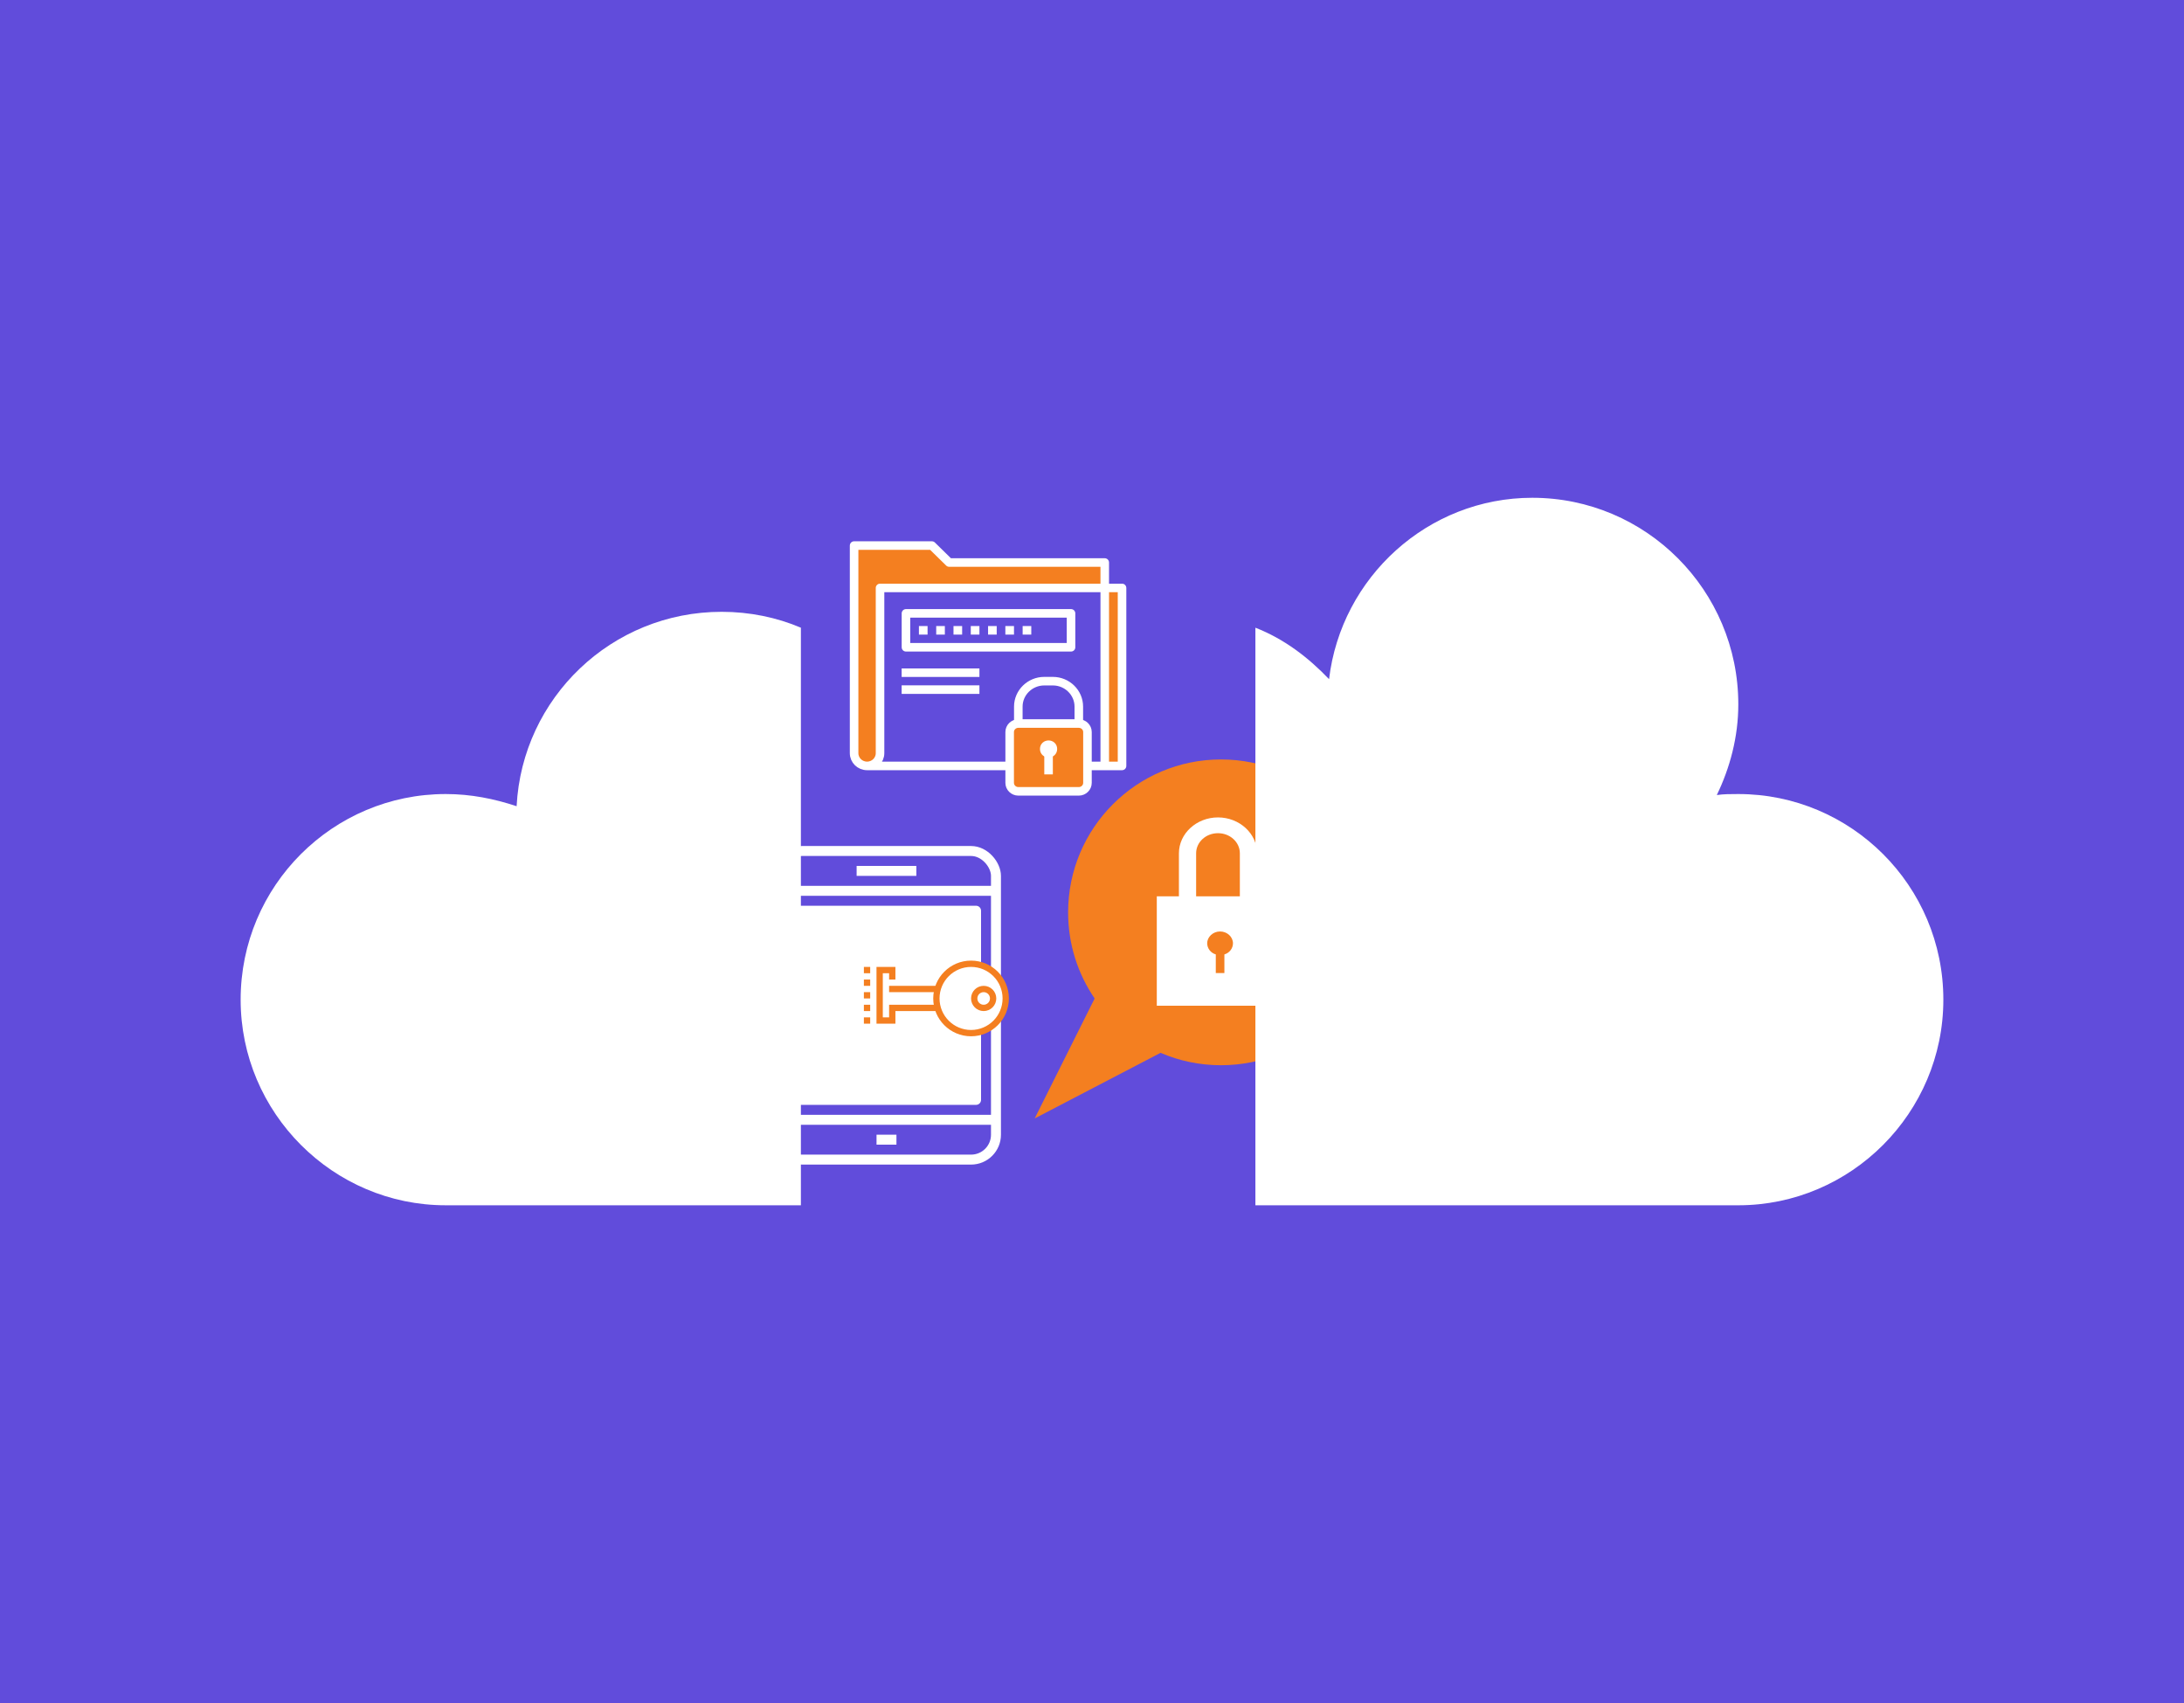
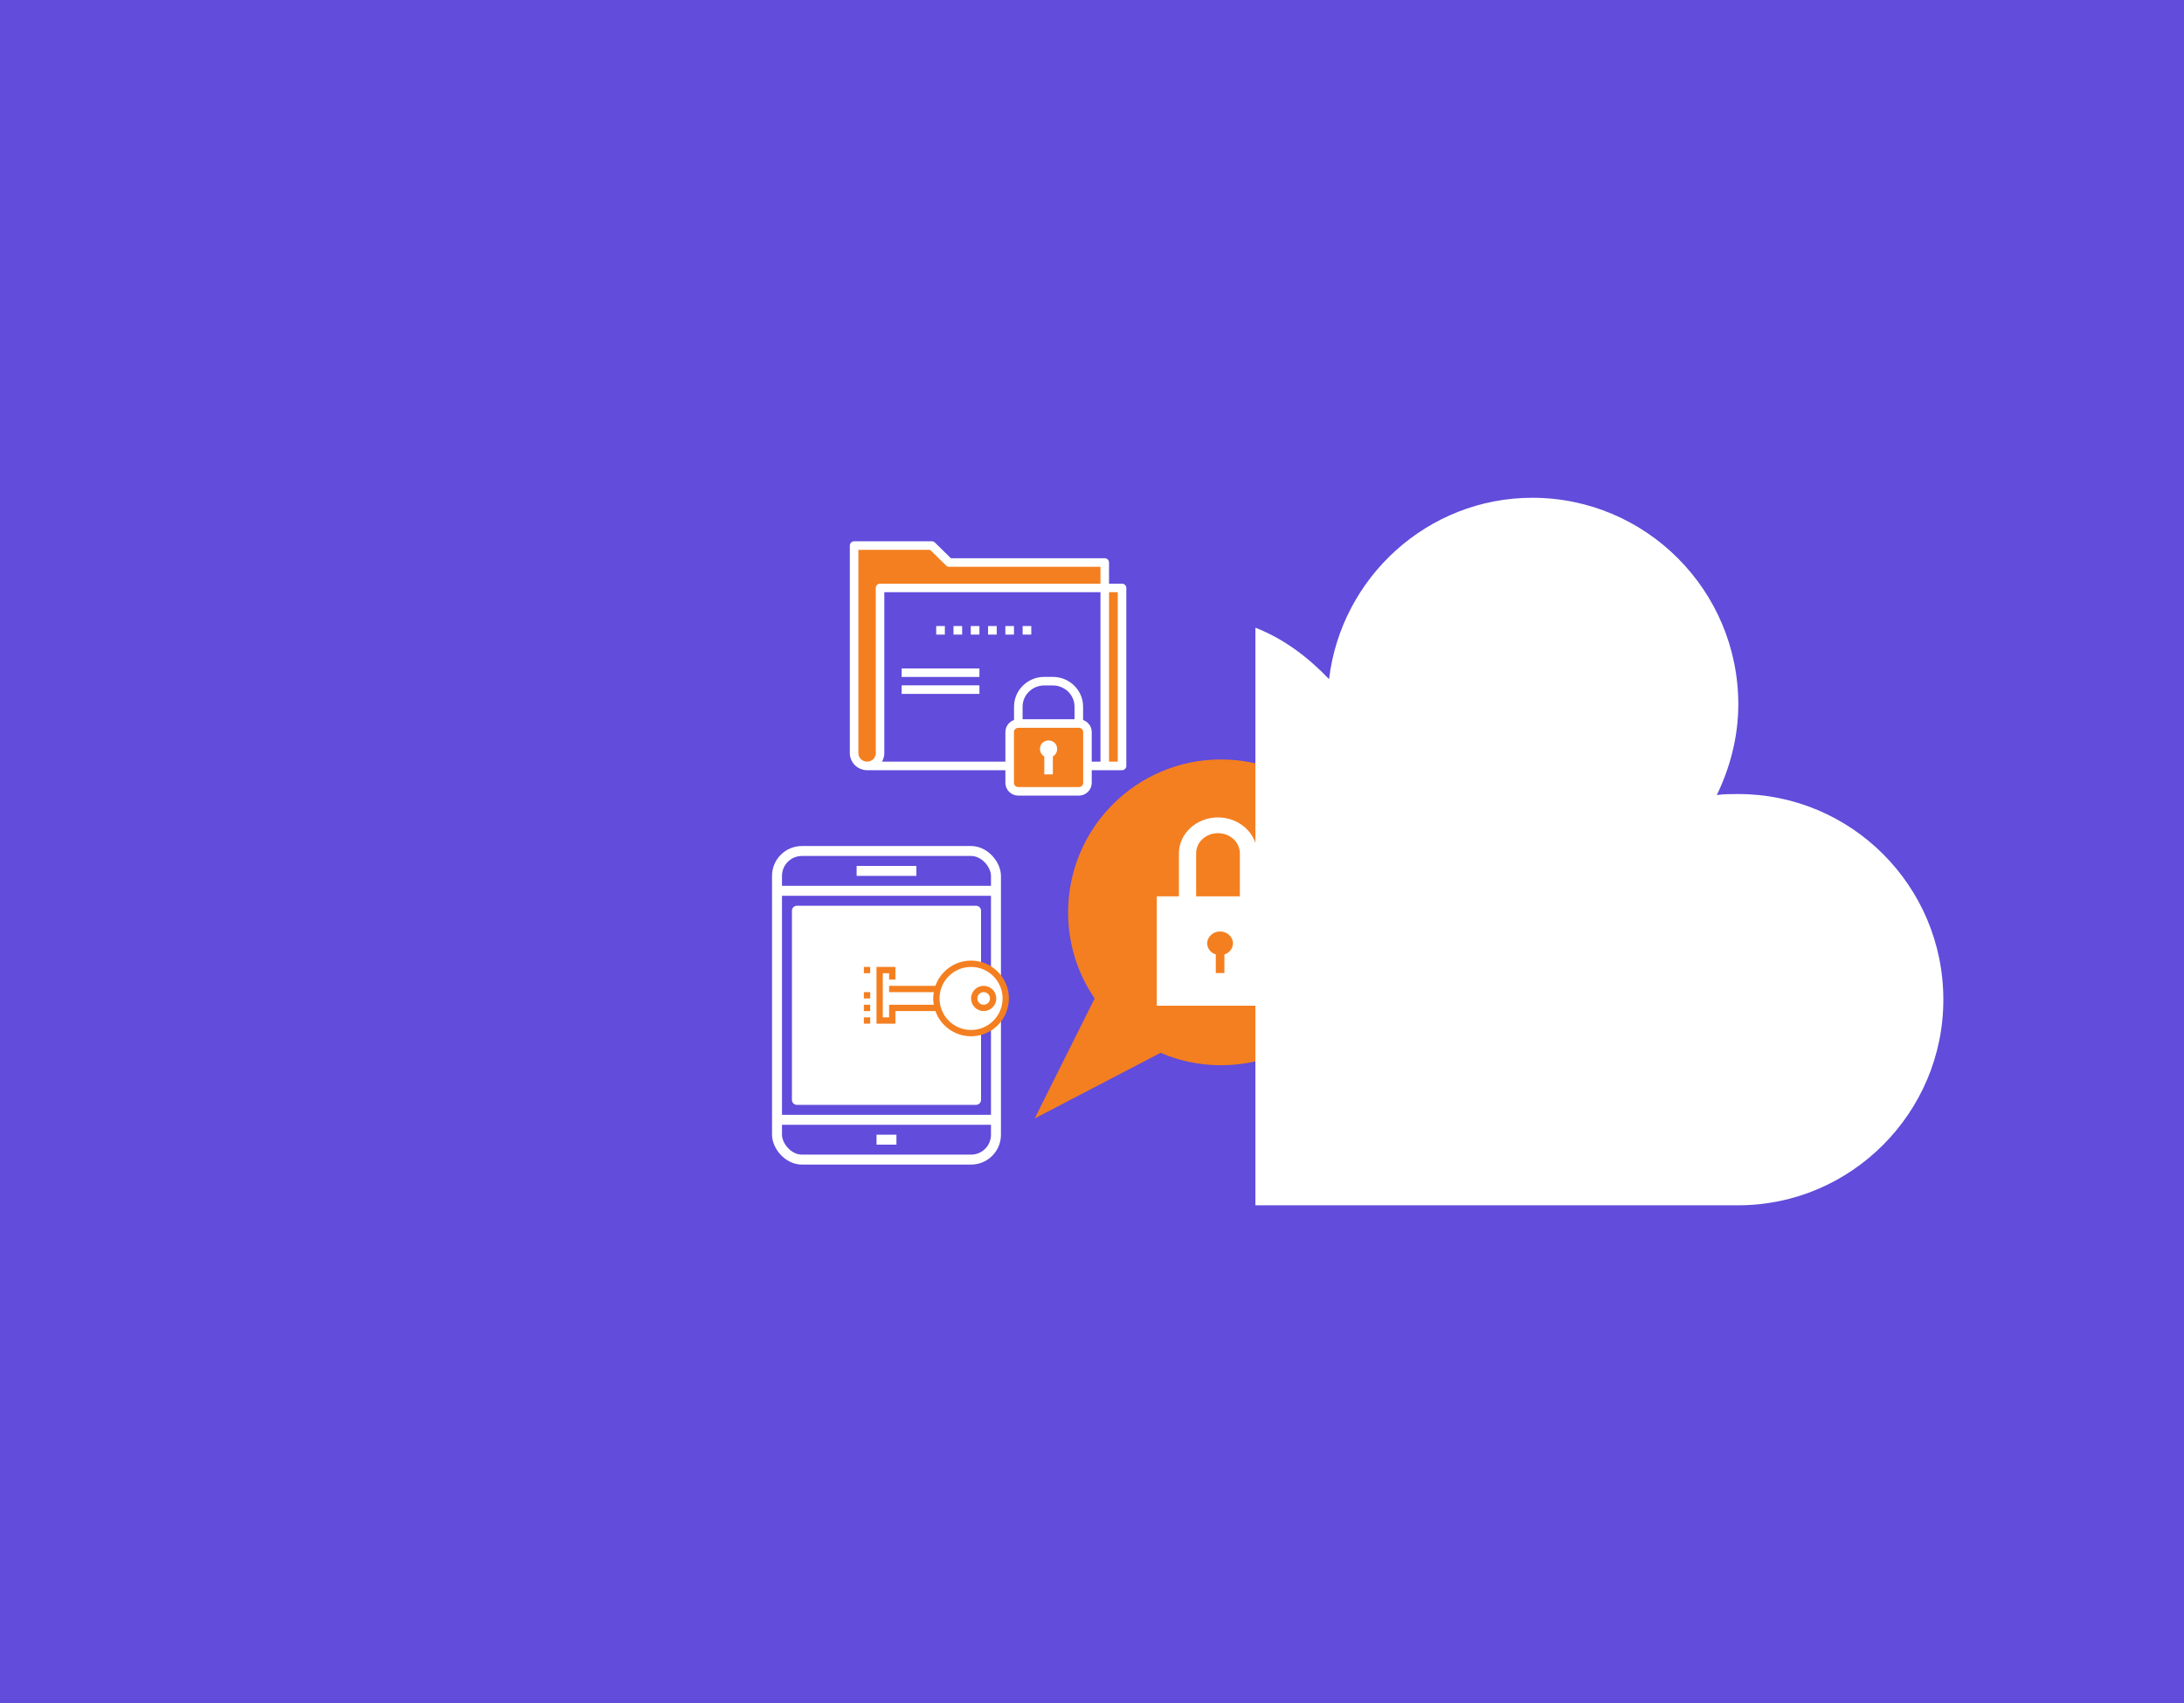
<svg xmlns="http://www.w3.org/2000/svg" id="a" viewBox="0 0 384.801 300">
  <rect width="384.801" height="300" fill="#614cdb" />
  <g>
    <path d="M182.304,197.018l22.179-11.557c3.265,1.409,6.867,2.185,10.646,2.185,14.873,0,26.928-12.055,26.928-26.928,0-14.873-12.055-26.937-26.928-26.937s-26.937,12.064-26.937,26.937c0,5.627,1.721,10.849,4.674,15.168l-10.562,21.133Z" fill="#f47f20" />
    <g>
      <line x1="136.901" y1="156.922" x2="175.481" y2="156.922" fill="none" stroke="#fff" stroke-linejoin="round" stroke-width="1.754" />
      <line x1="136.901" y1="197.256" x2="175.481" y2="197.256" fill="none" stroke="#fff" stroke-linejoin="round" stroke-width="1.754" />
      <rect x="136.901" y="149.907" width="38.58" height="54.363" rx="4.384" ry="4.384" fill="none" stroke="#fff" stroke-linejoin="round" stroke-width="1.754" />
      <line x1="150.93" y1="153.415" x2="161.452" y2="153.415" fill="none" stroke="#fff" stroke-linejoin="round" stroke-width="1.754" />
      <line x1="154.437" y1="200.763" x2="157.945" y2="200.763" fill="none" stroke="#fff" stroke-linejoin="round" stroke-width="1.754" />
      <rect x="140.408" y="160.429" width="31.566" height="33.319" fill="#fff" stroke="#fff" stroke-linejoin="round" stroke-width="1.754" />
    </g>
-     <path d="M127.154,107.773c-19.377,0-35.147,15.156-36.131,34.245-3.949-1.311-8.049-2.144-12.491-2.144-19.87,0-36.133,16.139-36.133,36.227,0,19.925,16.262,36.214,36.133,36.214h62.578V110.572c-4.265-1.816-9.036-2.799-13.957-2.799Z" fill="#fff" />
-     <path d="M342.401,176.101c0-20.087-16.262-36.227-36.127-36.227-1.316,0-2.627,0-3.788,.178,2.31-4.782,3.788-10.208,3.788-15.978,0-20.088-16.267-36.388-36.3-36.388-18.394,0-33.673,13.99-35.805,31.951-3.621-3.788-7.881-7.081-12.979-9.064v101.743h85.084c19.866,0,36.127-16.29,36.127-36.214Z" fill="#fff" />
+     <path d="M342.401,176.101c0-20.087-16.262-36.227-36.127-36.227-1.316,0-2.627,0-3.788,.178,2.31-4.782,3.788-10.208,3.788-15.978,0-20.088-16.267-36.388-36.3-36.388-18.394,0-33.673,13.99-35.805,31.951-3.621-3.788-7.881-7.081-12.979-9.064v101.743h85.084c19.866,0,36.127-16.29,36.127-36.214" fill="#fff" />
    <g>
      <path d="M221.481,158.453h-3.031v-8.145c0-1.958-1.723-3.539-3.854-3.539-2.134,0-3.85,1.581-3.85,3.539v8.145h-3.031v-8.145c0-3.475,3.099-6.317,6.881-6.317,3.787,0,6.886,2.842,6.886,6.317v8.145Z" fill="#fff" />
      <path d="M203.817,157.893v19.265h22.298v-19.265h-22.298Zm11.91,10.231v3.285h-1.516v-3.285c-.893-.252-1.516-1.071-1.516-1.958,0-1.133,1.034-2.084,2.271-2.084,1.241,0,2.271,.952,2.271,2.084,0,.887-.618,1.707-1.511,1.958Z" fill="#fff" />
    </g>
    <g>
      <circle cx="171.092" cy="175.881" r="6.109" fill="#fff" stroke="#f47f20" stroke-miterlimit="10" stroke-width="1.111" />
      <circle cx="173.314" cy="175.881" r="1.666" fill="none" stroke="#f47f20" stroke-miterlimit="10" stroke-width="1.111" />
      <line x1="156.652" y1="174.215" x2="164.983" y2="174.215" fill="none" stroke="#f47f20" stroke-miterlimit="10" stroke-width="1.111" />
      <polyline points="157.208 172.549 157.208 170.883 154.986 170.883 154.986 179.769 157.208 179.769 157.208 177.547 164.983 177.547" fill="none" stroke="#f47f20" stroke-miterlimit="10" stroke-width="1.111" />
      <line x1="152.764" y1="170.327" x2="152.764" y2="171.438" fill="none" stroke="#f47f20" stroke-miterlimit="10" stroke-width="1.111" />
-       <line x1="152.764" y1="172.549" x2="152.764" y2="173.66" fill="none" stroke="#f47f20" stroke-miterlimit="10" stroke-width="1.111" />
      <line x1="152.764" y1="174.77" x2="152.764" y2="175.881" fill="none" stroke="#f47f20" stroke-miterlimit="10" stroke-width="1.111" />
      <line x1="152.764" y1="176.992" x2="152.764" y2="178.103" fill="none" stroke="#f47f20" stroke-miterlimit="10" stroke-width="1.111" />
      <line x1="152.764" y1="179.214" x2="152.764" y2="180.324" fill="none" stroke="#f47f20" stroke-miterlimit="10" stroke-width="1.111" />
    </g>
    <g>
      <path d="M194.646,134.892v-35.802h-27.41l-3.046-2.986h-13.705v36.575c0,1.237,1.022,2.239,2.284,2.239s2.284-1.002,2.284-2.239v-29.111h42.639v31.35h-44.923" fill="#f47f20" stroke="#fff" stroke-linejoin="round" stroke-width="1.508" />
      <g>
        <path d="M191.601,137.905c0,.821-.686,1.493-1.523,1.493h-10.66c-.837,0-1.523-.672-1.523-1.493v-8.957c0-.821,.686-1.493,1.523-1.493h10.66c.837,0,1.523,.672,1.523,1.493v8.957Z" fill="#f47f20" stroke="#fff" stroke-miterlimit="10" stroke-width="1.508" />
        <path d="M179.418,127.455v-2.986c0-2.463,2.056-4.479,4.568-4.479h1.523c2.513,0,4.568,2.015,4.568,4.479v2.986" fill="none" stroke="#fff" stroke-miterlimit="10" stroke-width="1.508" />
        <ellipse cx="184.748" cy="131.933" rx=".761" ry=".746" fill="none" stroke="#fff" stroke-miterlimit="10" stroke-width="1.508" />
        <line x1="184.748" y1="132.68" x2="184.748" y2="136.412" fill="none" stroke="#fff" stroke-miterlimit="10" stroke-width="1.508" />
      </g>
-       <rect x="159.622" y="108.048" width="29.084" height="5.971" fill="none" stroke="#fff" stroke-linejoin="round" stroke-width="1.508" />
-       <line x1="161.906" y1="111.033" x2="163.429" y2="111.033" fill="none" stroke="#fff" stroke-linejoin="round" stroke-width="1.508" />
      <line x1="164.952" y1="111.033" x2="166.475" y2="111.033" fill="none" stroke="#fff" stroke-linejoin="round" stroke-width="1.508" />
      <line x1="167.997" y1="111.033" x2="169.52" y2="111.033" fill="none" stroke="#fff" stroke-linejoin="round" stroke-width="1.508" />
      <line x1="171.043" y1="111.033" x2="172.566" y2="111.033" fill="none" stroke="#fff" stroke-linejoin="round" stroke-width="1.508" />
      <line x1="174.089" y1="111.033" x2="175.611" y2="111.033" fill="none" stroke="#fff" stroke-linejoin="round" stroke-width="1.508" />
      <line x1="177.134" y1="111.033" x2="178.657" y2="111.033" fill="none" stroke="#fff" stroke-linejoin="round" stroke-width="1.508" />
      <line x1="180.18" y1="111.033" x2="181.702" y2="111.033" fill="none" stroke="#fff" stroke-linejoin="round" stroke-width="1.508" />
      <line x1="158.86" y1="118.498" x2="172.566" y2="118.498" fill="none" stroke="#fff" stroke-linejoin="round" stroke-width="1.508" />
      <line x1="158.86" y1="121.483" x2="172.566" y2="121.483" fill="none" stroke="#fff" stroke-linejoin="round" stroke-width="1.508" />
    </g>
  </g>
</svg>